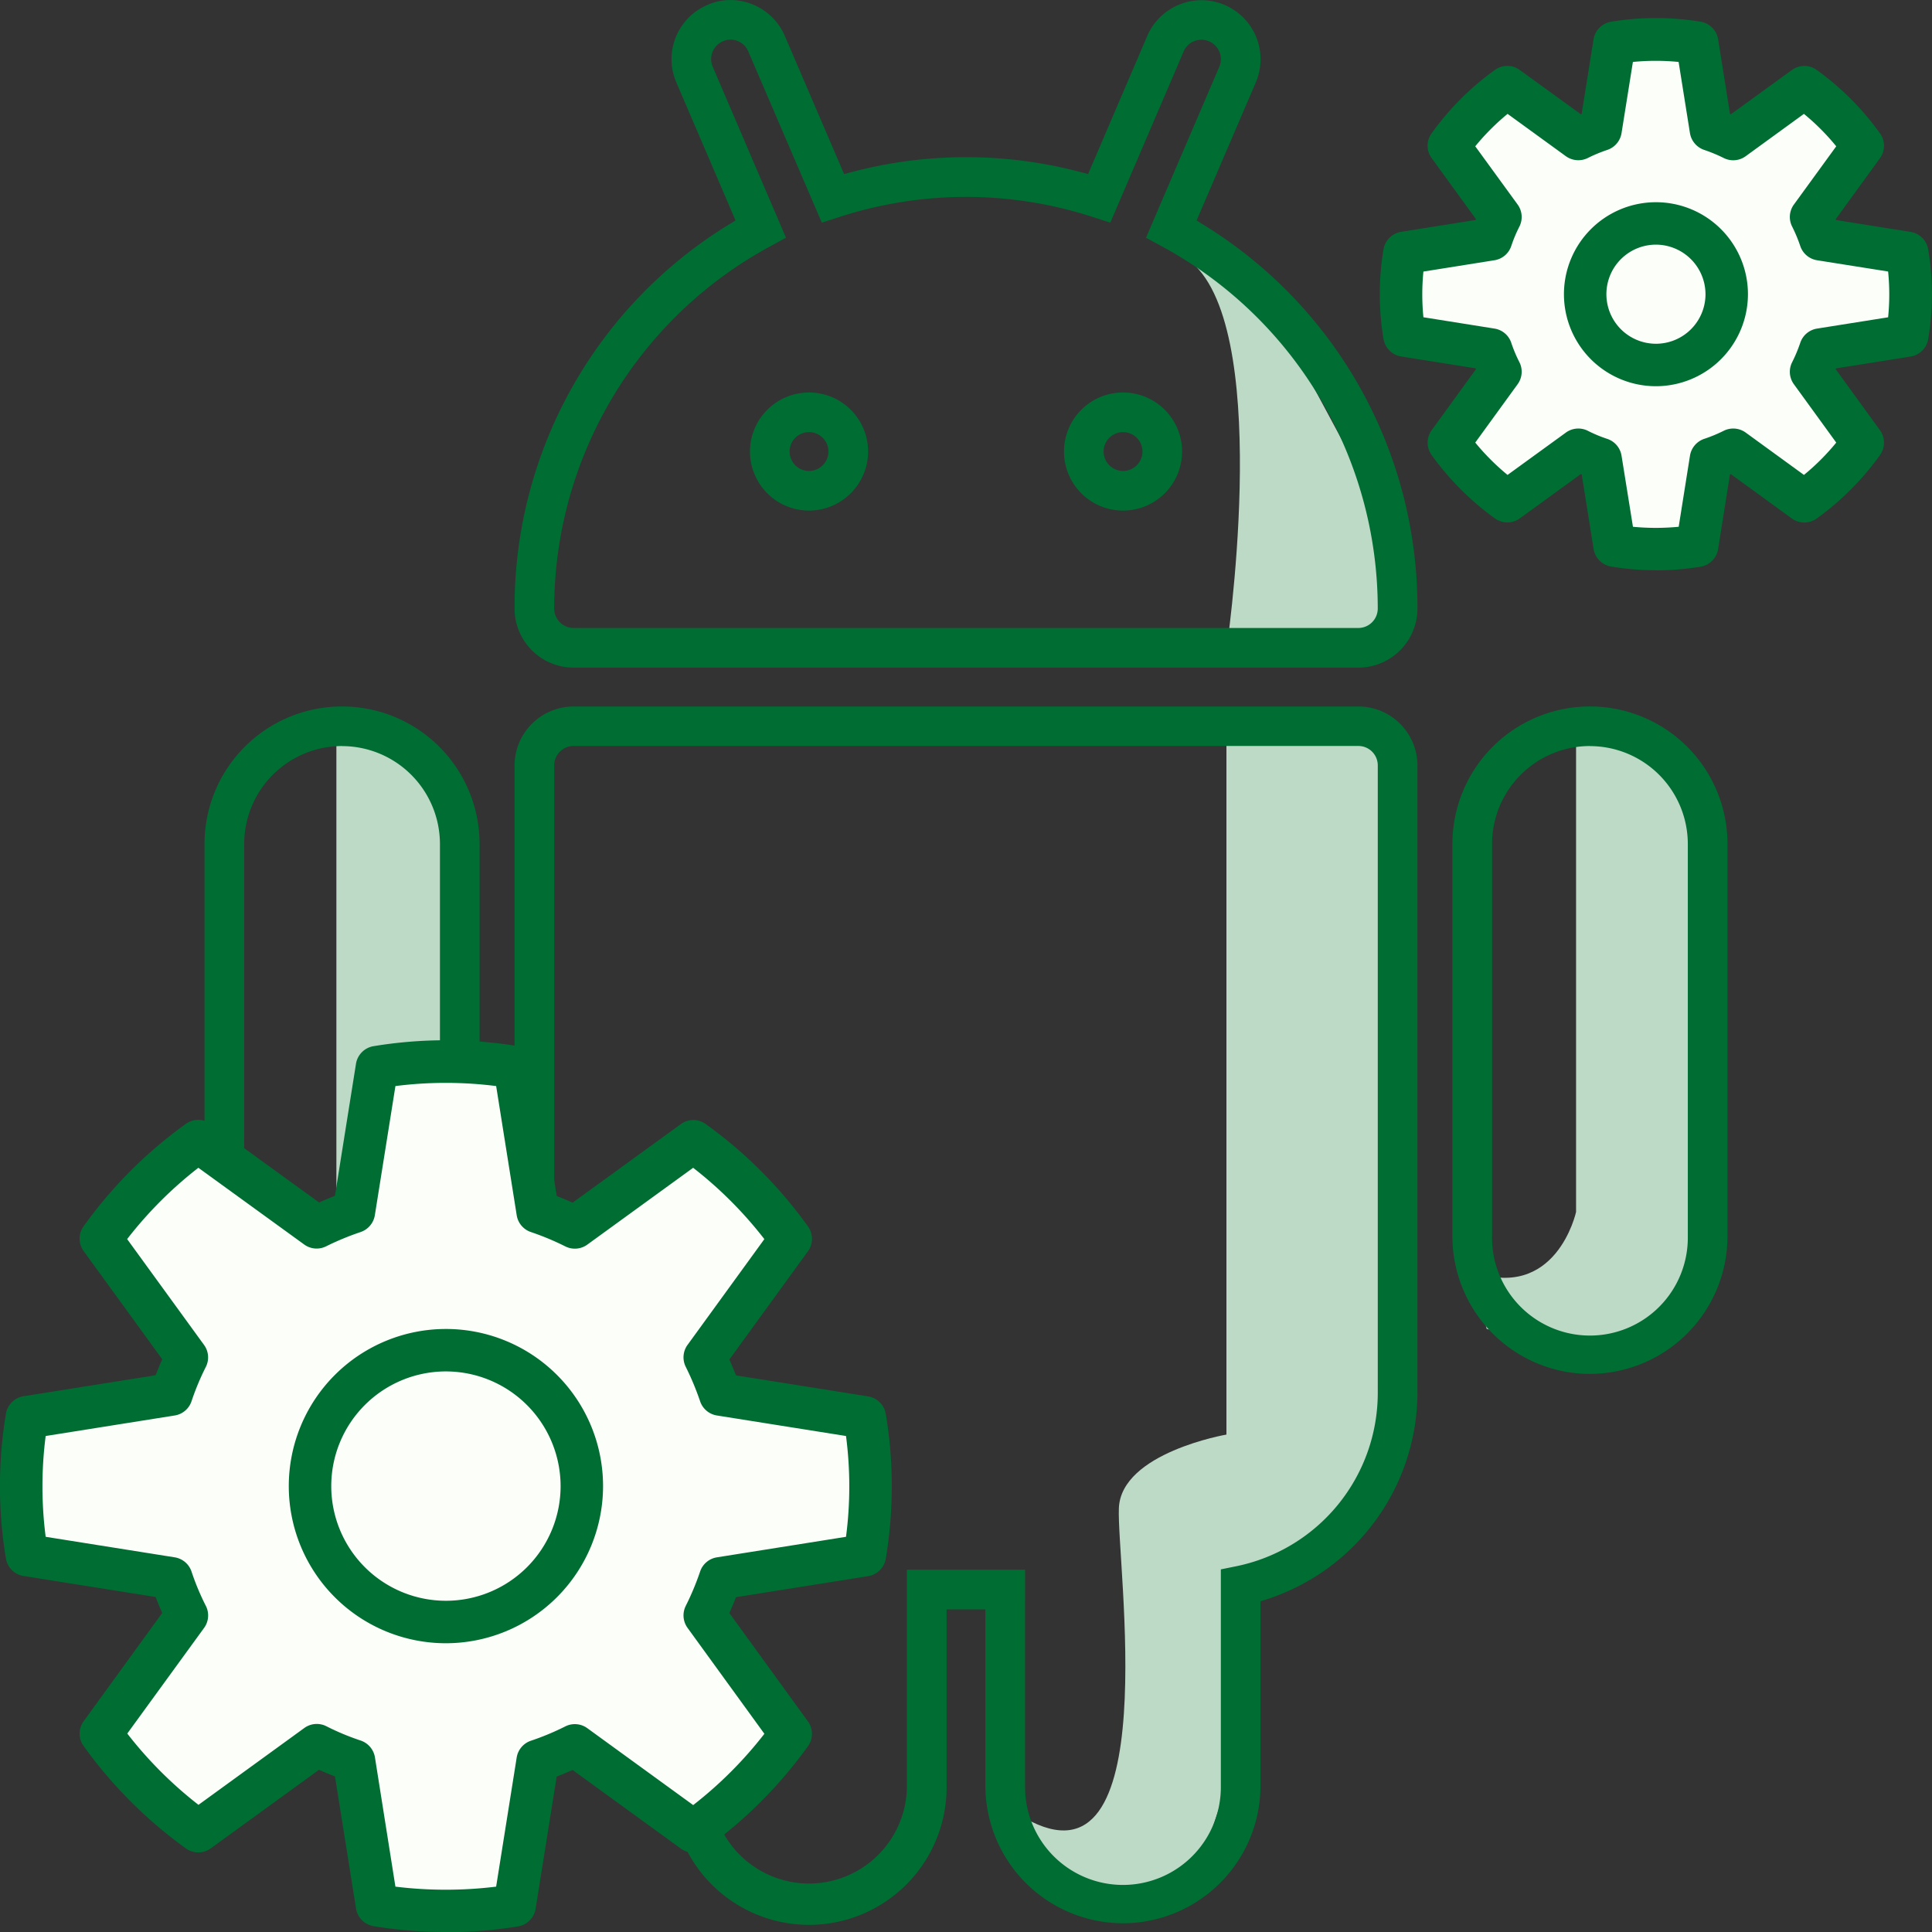
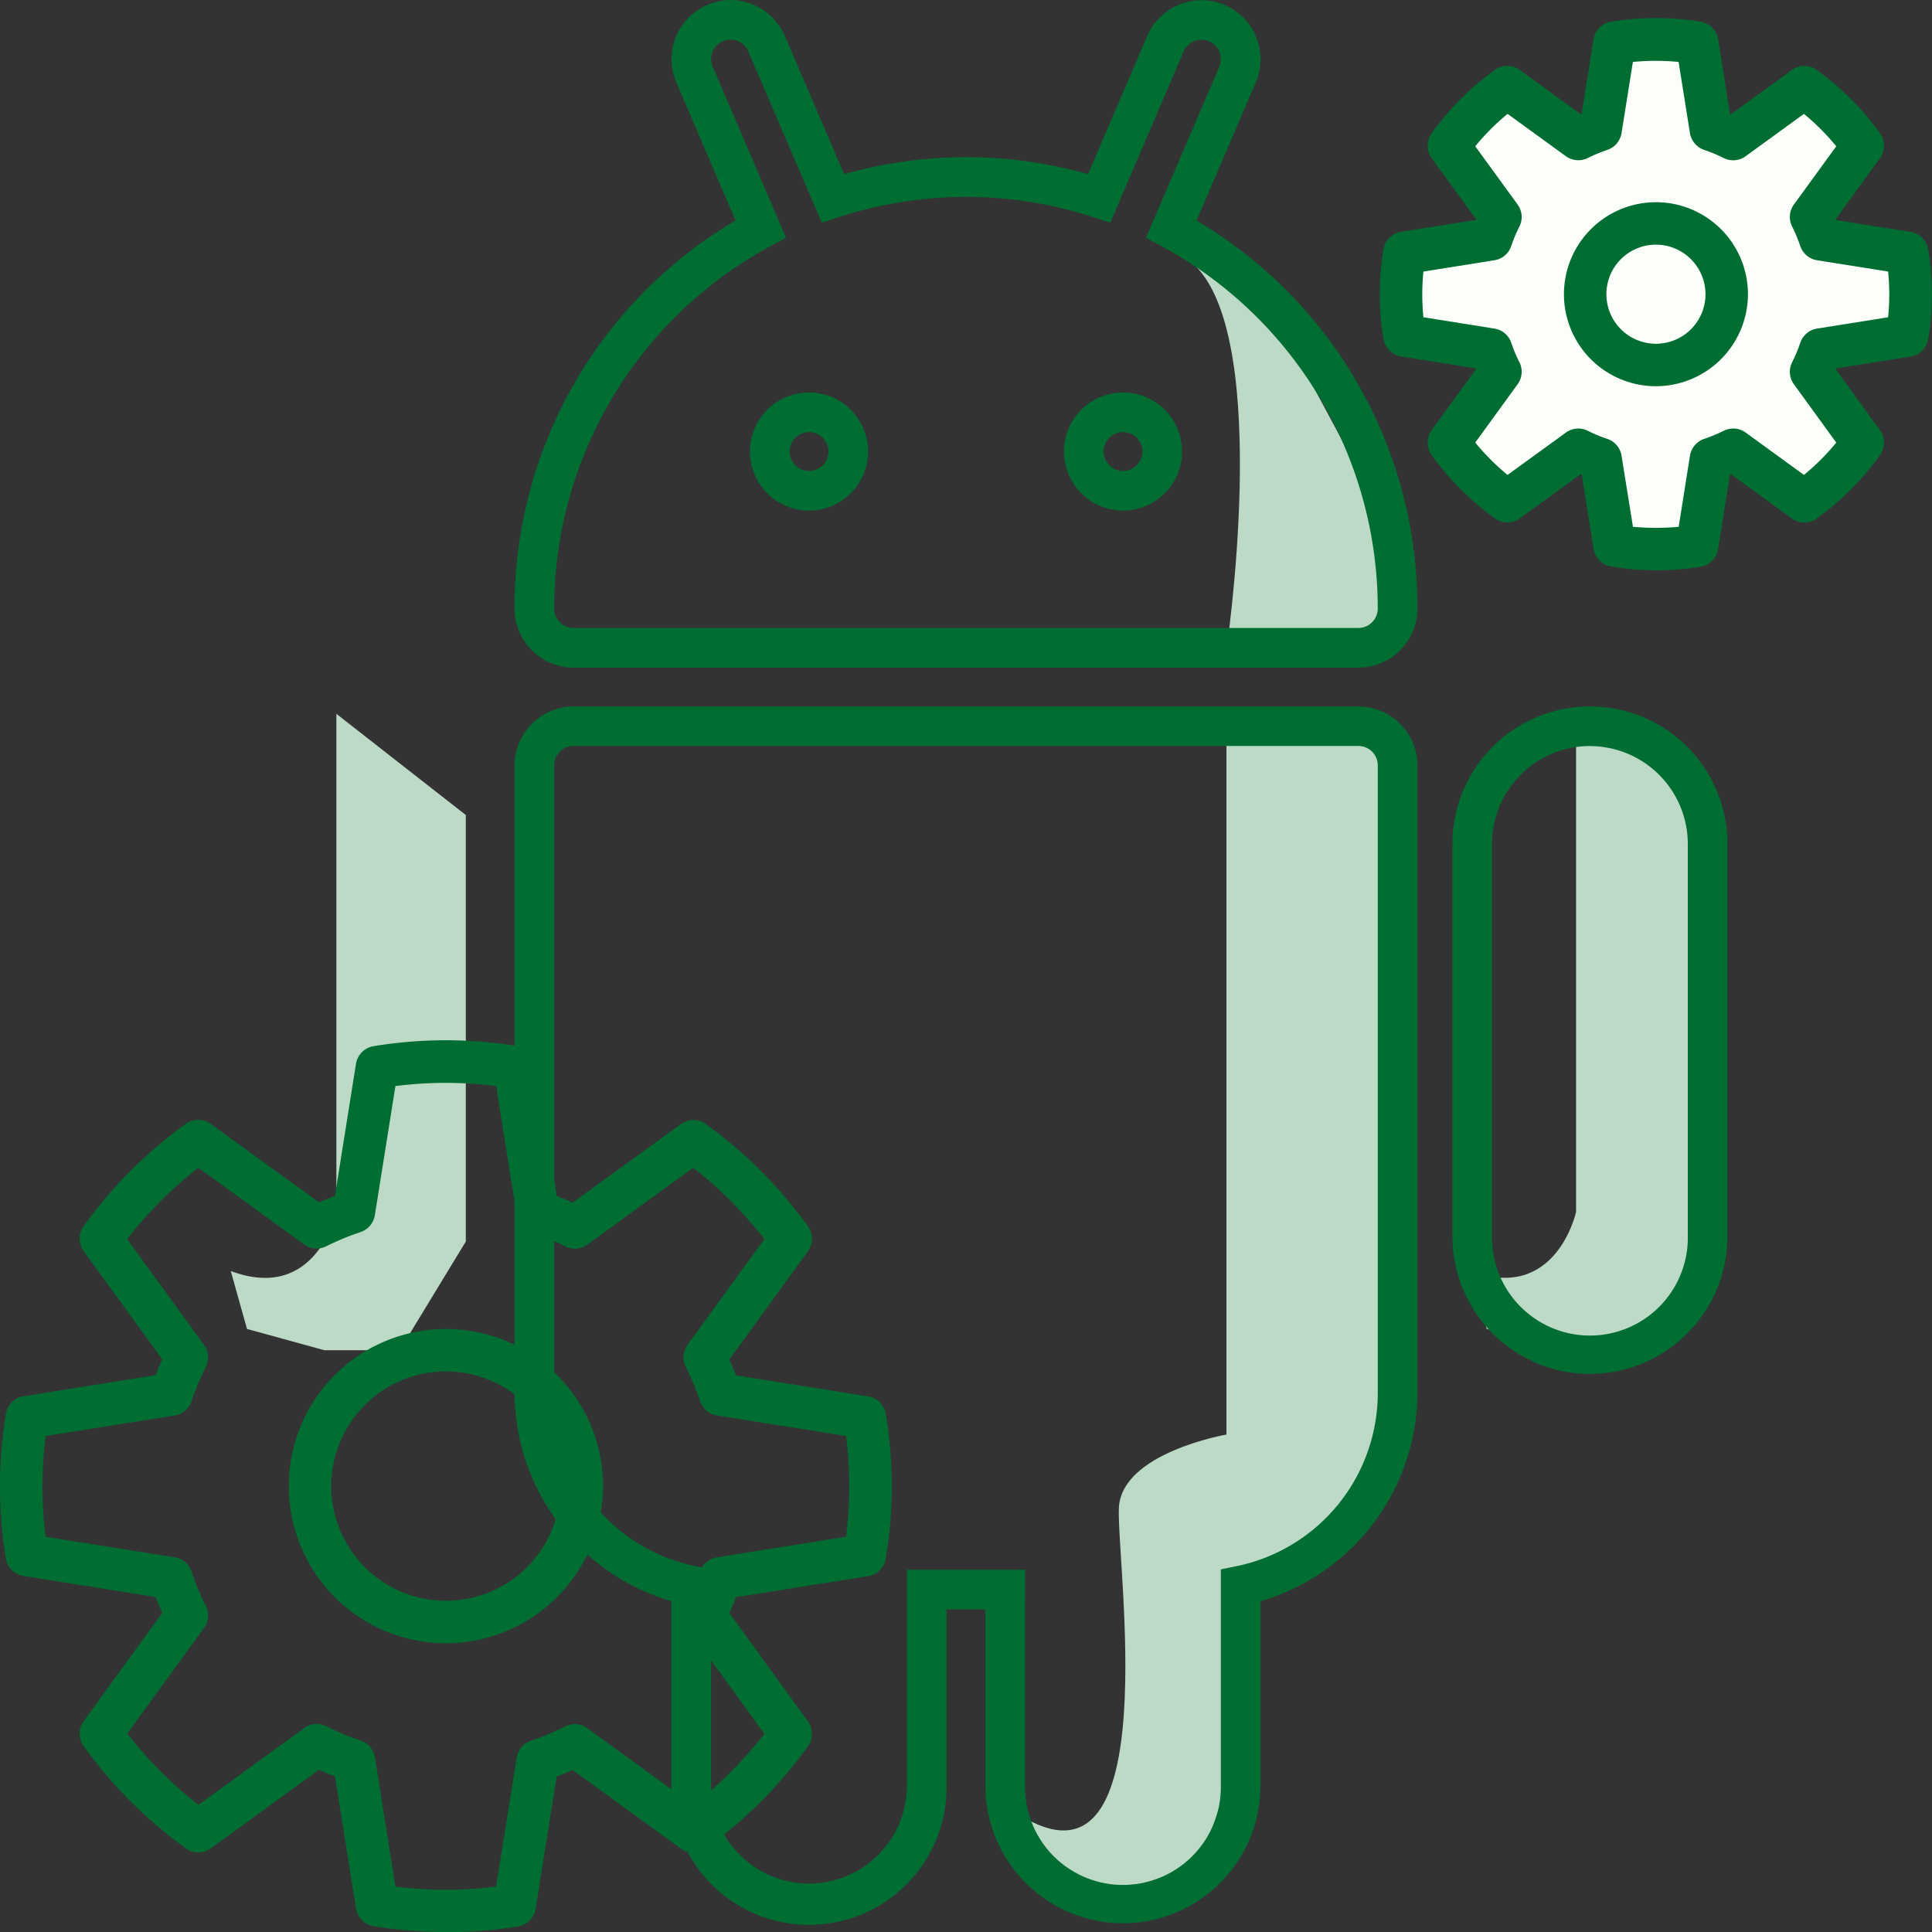
<svg xmlns="http://www.w3.org/2000/svg" width="105" height="105" viewBox="0 0 105 105">
  <rect x="0" y="0" width="105" height="105" fill="#333333" stroke="none" />
  <defs>
    <style>.a{fill:#bddac7;}.b{fill:#006d33;}.c{fill:#fcfff9;}</style>
  </defs>
  <g transform="translate(-976.053 -3472.951)">
    <path class="a" d="M759.617,401.153v27.073s-1.076,4.956-5.74,3.208l.882,3.148,4.2,1.156h4.1l3.592-5.907V406.651Z" transform="translate(234.718 3110.594)" />
    <path class="a" d="M788.887,407.542s2.512-16.788-1.659-20.991,3.7,1.529,3.7,1.529l4.912,9.148,2.366,9.067Z" transform="translate(253.803 3100.86)" />
    <path class="a" d="M801.91,401.855V427.8s-1.076,4.956-5.74,3.206l.883,3.15,4.2,1.156h4.1l3.591-5.909-.345-25.528Z" transform="translate(259.799 3111.017)" />
    <path class="a" d="M792.246,401.855V439.9s-5.712.984-5.845,3.99,2.56,21.221-5.118,16.852l-.845,1.608,2.332,2.271h5.1l2.77-.782,2.332-7.029v-8.746l7.436-4.479.325-7.621V402.438Z" transform="translate(250.461 3111.017)" />
    <path class="b" d="M796.694,467.033a7.486,7.486,0,0,1-7.476-7.476v-9.583H787.11v9.583a7.476,7.476,0,1,1-14.951,0V449.533l-.322-.1a11.861,11.861,0,0,1-8.207-11.2v-34.12a3.214,3.214,0,0,1,3.209-3.209h42.653a3.214,3.214,0,0,1,3.209,3.209v34.12a11.852,11.852,0,0,1-8.207,11.2l-.324.1v10.024a7.484,7.484,0,0,1-7.475,7.476m-5.319-7.476a5.32,5.32,0,1,0,10.639,0V447.8l.862-.175a9.62,9.62,0,0,0,7.667-9.4v-34.12a1.055,1.055,0,0,0-1.053-1.055H766.838a1.055,1.055,0,0,0-1.053,1.055v34.12a9.624,9.624,0,0,0,7.667,9.4l.861.175v11.753a5.32,5.32,0,1,0,10.641,0V447.818h6.422Z" transform="translate(240.388 3110.443)" />
    <path class="b" d="M766.839,413.235a3.214,3.214,0,0,1-3.209-3.211A24.391,24.391,0,0,1,775.3,389.14l.34-.208-3.217-7.5a3.2,3.2,0,0,1,1.685-4.211,3.049,3.049,0,0,1,1.257-.268,3.225,3.225,0,0,1,2.956,1.956l3.219,7.5.388-.1a24.3,24.3,0,0,1,12.487,0l.386.1,3.212-7.5a3.21,3.21,0,0,1,5.929.067,3.211,3.211,0,0,1-.029,2.459l-3.216,7.5.34.21A24.4,24.4,0,0,1,812.7,410.024a3.214,3.214,0,0,1-3.209,3.211Zm10.681-22.894a22.392,22.392,0,0,0-11.736,19.683,1.057,1.057,0,0,0,1.055,1.056H809.49a1.057,1.057,0,0,0,1.053-1.056,22.391,22.391,0,0,0-11.731-19.683l-.864-.47,3.982-9.289a1.049,1.049,0,0,0-.555-1.383,1.032,1.032,0,0,0-.418-.088,1.02,1.02,0,0,0-.391.077,1.034,1.034,0,0,0-.574.563l-3.984,9.3-.936-.3a22.254,22.254,0,0,0-13.808,0l-.935.3-3.995-9.3a1.037,1.037,0,0,0-.59-.574,1.012,1.012,0,0,0-.378-.072.953.953,0,0,0-.406.088,1.049,1.049,0,0,0-.561,1.383l3.982,9.294ZM796.7,404.7a3.209,3.209,0,1,1,3.209-3.209A3.212,3.212,0,0,1,796.7,404.7m0-4.264a1.055,1.055,0,1,0,1.055,1.055,1.056,1.056,0,0,0-1.055-1.055M779.634,404.7a3.209,3.209,0,1,1,3.209-3.209,3.214,3.214,0,0,1-3.209,3.209m0-4.264a1.055,1.055,0,1,0,1.055,1.055,1.057,1.057,0,0,0-1.055-1.055" transform="translate(240.388 3096)" />
    <path class="b" d="M803.033,437.178a7.484,7.484,0,0,1-7.475-7.475V408.377a7.475,7.475,0,1,1,14.95,0V429.7a7.484,7.484,0,0,1-7.475,7.475m0-34.122a5.327,5.327,0,0,0-5.32,5.32V429.7a5.32,5.32,0,1,0,10.639,0V408.377a5.325,5.325,0,0,0-5.319-5.32" transform="translate(259.43 3110.443)" />
-     <path class="b" d="M760.462,437.178a7.485,7.485,0,0,1-7.476-7.475V408.377a7.475,7.475,0,1,1,14.95,0V429.7a7.482,7.482,0,0,1-7.473,7.475m0-34.122a5.325,5.325,0,0,0-5.32,5.32V429.7a5.32,5.32,0,1,0,10.639,0V408.377a5.326,5.326,0,0,0-5.319-5.32" transform="translate(234.181 3110.443)" />
-     <path class="c" d="M792.623,439.767a22.725,22.725,0,0,0,0-7.492l-7.853-1.249a16.2,16.2,0,0,0-.845-2.02l4.673-6.435a22.981,22.981,0,0,0-5.293-5.3l-6.436,4.674a15.864,15.864,0,0,0-2.021-.843l-1.25-7.856a22.806,22.806,0,0,0-7.488,0l-1.252,7.856a16.318,16.318,0,0,0-2.02.838l-6.442-4.67a23.13,23.13,0,0,0-5.292,5.3l4.673,6.435a15.074,15.074,0,0,0-.84,2.02l-7.853,1.249a22.6,22.6,0,0,0,0,7.492l7.853,1.249a14.694,14.694,0,0,0,.84,2.017l-4.673,6.443a23.245,23.245,0,0,0,5.292,5.3l6.442-4.676a14.591,14.591,0,0,0,2.02.843l1.252,7.856a23.282,23.282,0,0,0,7.488,0l1.25-7.856a15.638,15.638,0,0,0,2.021-.843l6.436,4.676a23.094,23.094,0,0,0,5.293-5.3l-4.673-6.443a15.762,15.762,0,0,0,.845-2.017Z" transform="translate(230.433 3117.699)" />
    <path class="b" d="M770.286,460.685a24.21,24.21,0,0,1-3.931-.317,1.155,1.155,0,0,1-.952-.957l-1.145-7.181c-.3-.114-.587-.234-.867-.361l-5.885,4.272a1.158,1.158,0,0,1-1.353,0,24.382,24.382,0,0,1-5.554-5.561,1.155,1.155,0,0,1,0-1.351l4.272-5.886c-.13-.285-.252-.574-.361-.864l-7.178-1.143a1.149,1.149,0,0,1-.957-.949,23.947,23.947,0,0,1,0-7.869,1.152,1.152,0,0,1,.957-.951l7.178-1.141q.166-.435.361-.866l-4.27-5.878a1.153,1.153,0,0,1-.006-1.35,24.186,24.186,0,0,1,5.556-5.566,1.152,1.152,0,0,1,1.353,0l5.891,4.27c.292-.131.577-.25.861-.359L765.4,413.5a1.156,1.156,0,0,1,.95-.957,24.168,24.168,0,0,1,7.866,0,1.154,1.154,0,0,1,.95.957l1.143,7.185c.284.111.574.231.864.362l5.885-4.272a1.147,1.147,0,0,1,1.35,0,24.176,24.176,0,0,1,5.559,5.567,1.153,1.153,0,0,1-.006,1.35l-4.269,5.881q.195.438.361.862l7.181,1.141a1.156,1.156,0,0,1,.959.954,23.794,23.794,0,0,1,0,7.863,1.152,1.152,0,0,1-.959.952l-7.18,1.143c-.112.285-.232.571-.362.862l4.27,5.888a1.155,1.155,0,0,1,0,1.351,24.24,24.24,0,0,1-5.558,5.562,1.153,1.153,0,0,1-1.35,0l-5.883-4.272c-.285.128-.575.248-.865.361l-1.143,7.183a1.155,1.155,0,0,1-.952.957,24.272,24.272,0,0,1-3.932.317m-2.736-2.477a22.5,22.5,0,0,0,5.474,0l1.117-7.018a1.154,1.154,0,0,1,.773-.912,14.206,14.206,0,0,0,1.869-.779,1.153,1.153,0,0,1,1.2.1l5.75,4.176a21.914,21.914,0,0,0,3.87-3.874l-4.176-5.756a1.158,1.158,0,0,1-.1-1.191,14.667,14.667,0,0,0,.782-1.869,1.151,1.151,0,0,1,.912-.774l7.018-1.116a21.161,21.161,0,0,0,0-5.478l-7.018-1.116a1.154,1.154,0,0,1-.912-.773,15.087,15.087,0,0,0-.782-1.875,1.153,1.153,0,0,1,.1-1.189l4.174-5.748a21.878,21.878,0,0,0-3.87-3.876l-5.75,4.174a1.151,1.151,0,0,1-1.193.1,14.716,14.716,0,0,0-1.872-.781,1.153,1.153,0,0,1-.774-.914l-1.117-7.021a21.723,21.723,0,0,0-5.474,0l-1.119,7.021a1.16,1.16,0,0,1-.777.914,15.1,15.1,0,0,0-1.876.777,1.148,1.148,0,0,1-1.185-.1l-5.753-4.171a21.827,21.827,0,0,0-3.871,3.876l4.176,5.748a1.149,1.149,0,0,1,.1,1.2,13.892,13.892,0,0,0-.776,1.861,1.152,1.152,0,0,1-.912.777l-7.016,1.116a21.542,21.542,0,0,0,0,5.478l7.016,1.116a1.155,1.155,0,0,1,.912.777,13.438,13.438,0,0,0,.776,1.858,1.152,1.152,0,0,1-.094,1.2L752.97,449.9a21.965,21.965,0,0,0,3.87,3.874l5.753-4.177a1.153,1.153,0,0,1,1.205-.091,13.5,13.5,0,0,0,1.858.774,1.161,1.161,0,0,1,.774.912Zm25.507-18.01h0Z" transform="translate(230 3117.266)" />
    <path class="b" d="M764.385,439.088a8.54,8.54,0,1,1,8.539-8.541,8.55,8.55,0,0,1-8.539,8.541m0-14.773a6.232,6.232,0,1,0,6.231,6.232,6.239,6.239,0,0,0-6.231-6.232" transform="translate(235.904 3123.17)" />
    <path class="c" d="M821.33,394.383a13.563,13.563,0,0,0,0-4.495l-4.711-.75a9.55,9.55,0,0,0-.507-1.209l2.8-3.862a13.843,13.843,0,0,0-3.174-3.182l-3.862,2.8a9.525,9.525,0,0,0-1.214-.5l-.752-4.714a13.654,13.654,0,0,0-4.492,0l-.752,4.714a9.536,9.536,0,0,0-1.212.5l-3.866-2.8a13.935,13.935,0,0,0-3.174,3.182l2.8,3.862a8.506,8.506,0,0,0-.5,1.209l-4.714.75a13.668,13.668,0,0,0,0,4.495l4.714.75a8.526,8.526,0,0,0,.5,1.21l-2.8,3.863a14.031,14.031,0,0,0,3.174,3.182l3.866-2.805a8.9,8.9,0,0,0,1.212.5l.752,4.713a14.017,14.017,0,0,0,4.492,0l.752-4.713a9.779,9.779,0,0,0,1.214-.5l3.862,2.805a13.937,13.937,0,0,0,3.174-3.182l-2.8-3.863a9.572,9.572,0,0,0,.507-1.21Z" transform="translate(258.381 3096.805)" />
    <path class="b" d="M808.1,407.571a14.8,14.8,0,0,1-2.435-.2,1.154,1.154,0,0,1-.951-.957l-.646-4.049a.237.237,0,0,1-.046-.021l-3.32,2.411a1.16,1.16,0,0,1-1.351,0,15.137,15.137,0,0,1-3.438-3.443,1.155,1.155,0,0,1,0-1.351l2.409-3.318a.368.368,0,0,0-.021-.045l-4.047-.644a1.156,1.156,0,0,1-.957-.949,14.8,14.8,0,0,1,0-4.875,1.158,1.158,0,0,1,.957-.951l4.047-.644a.365.365,0,0,0,.021-.045l-2.408-3.315a1.148,1.148,0,0,1-.006-1.346,15.035,15.035,0,0,1,3.44-3.448,1.155,1.155,0,0,1,1.351,0l3.323,2.408.043-.019.646-4.051a1.157,1.157,0,0,1,.952-.959,15.022,15.022,0,0,1,4.867,0,1.157,1.157,0,0,1,.954.959l.643,4.051.048.021,3.317-2.408a1.155,1.155,0,0,1,1.351,0,14.983,14.983,0,0,1,3.44,3.45,1.148,1.148,0,0,1-.006,1.346l-2.406,3.317c.008.014.015.03.021.043l4.051.644a1.157,1.157,0,0,1,.957.955,14.746,14.746,0,0,1,0,4.865,1.154,1.154,0,0,1-.957.954l-4.051.644-.019.045,2.406,3.318a1.15,1.15,0,0,1,0,1.348,15,15,0,0,1-3.438,3.448,1.16,1.16,0,0,1-1.351,0l-3.317-2.411a.159.159,0,0,1-.048.019l-.643,4.052a1.152,1.152,0,0,1-.95.957,14.846,14.846,0,0,1-2.437.2m-1.242-2.368a13.013,13.013,0,0,0,2.486,0l.614-3.865a1.16,1.16,0,0,1,.776-.914,8.056,8.056,0,0,0,1.06-.439,1.154,1.154,0,0,1,1.194.1l3.164,2.3a12.459,12.459,0,0,0,1.755-1.757l-2.3-3.169a1.147,1.147,0,0,1-.1-1.193,8.049,8.049,0,0,0,.444-1.061,1.154,1.154,0,0,1,.912-.773l3.863-.614a12.41,12.41,0,0,0,0-2.488l-3.863-.612a1.156,1.156,0,0,1-.912-.774,8.161,8.161,0,0,0-.444-1.063,1.147,1.147,0,0,1,.1-1.193l2.3-3.163a12.5,12.5,0,0,0-1.757-1.762l-3.164,2.3a1.147,1.147,0,0,1-1.191.1,8.338,8.338,0,0,0-1.063-.441,1.164,1.164,0,0,1-.776-.915l-.616-3.866a12.62,12.62,0,0,0-2.485,0l-.617,3.866a1.157,1.157,0,0,1-.776.915,8.118,8.118,0,0,0-1.061.441,1.161,1.161,0,0,1-1.189-.1l-3.167-2.3a12.59,12.59,0,0,0-1.757,1.762l2.3,3.161a1.155,1.155,0,0,1,.1,1.2,7.478,7.478,0,0,0-.441,1.052,1.152,1.152,0,0,1-.912.779l-3.865.616a12.683,12.683,0,0,0,0,2.483l3.865.616a1.149,1.149,0,0,1,.912.779,7.524,7.524,0,0,0,.441,1.048,1.155,1.155,0,0,1-.1,1.2l-2.3,3.168a12.648,12.648,0,0,0,1.755,1.758l3.169-2.3a1.149,1.149,0,0,1,1.205-.093,7.357,7.357,0,0,0,1.045.434,1.155,1.155,0,0,1,.776.914Zm14.9-10.386h0Z" transform="translate(257.947 3096.371)" />
    <path class="b" d="M804.34,393.807a5,5,0,1,1,5-5,5.008,5.008,0,0,1-5,5m0-7.694a2.693,2.693,0,1,0,2.693,2.693,2.7,2.7,0,0,0-2.693-2.693" transform="translate(261.71 3100.134)" />
  </g>
</svg>